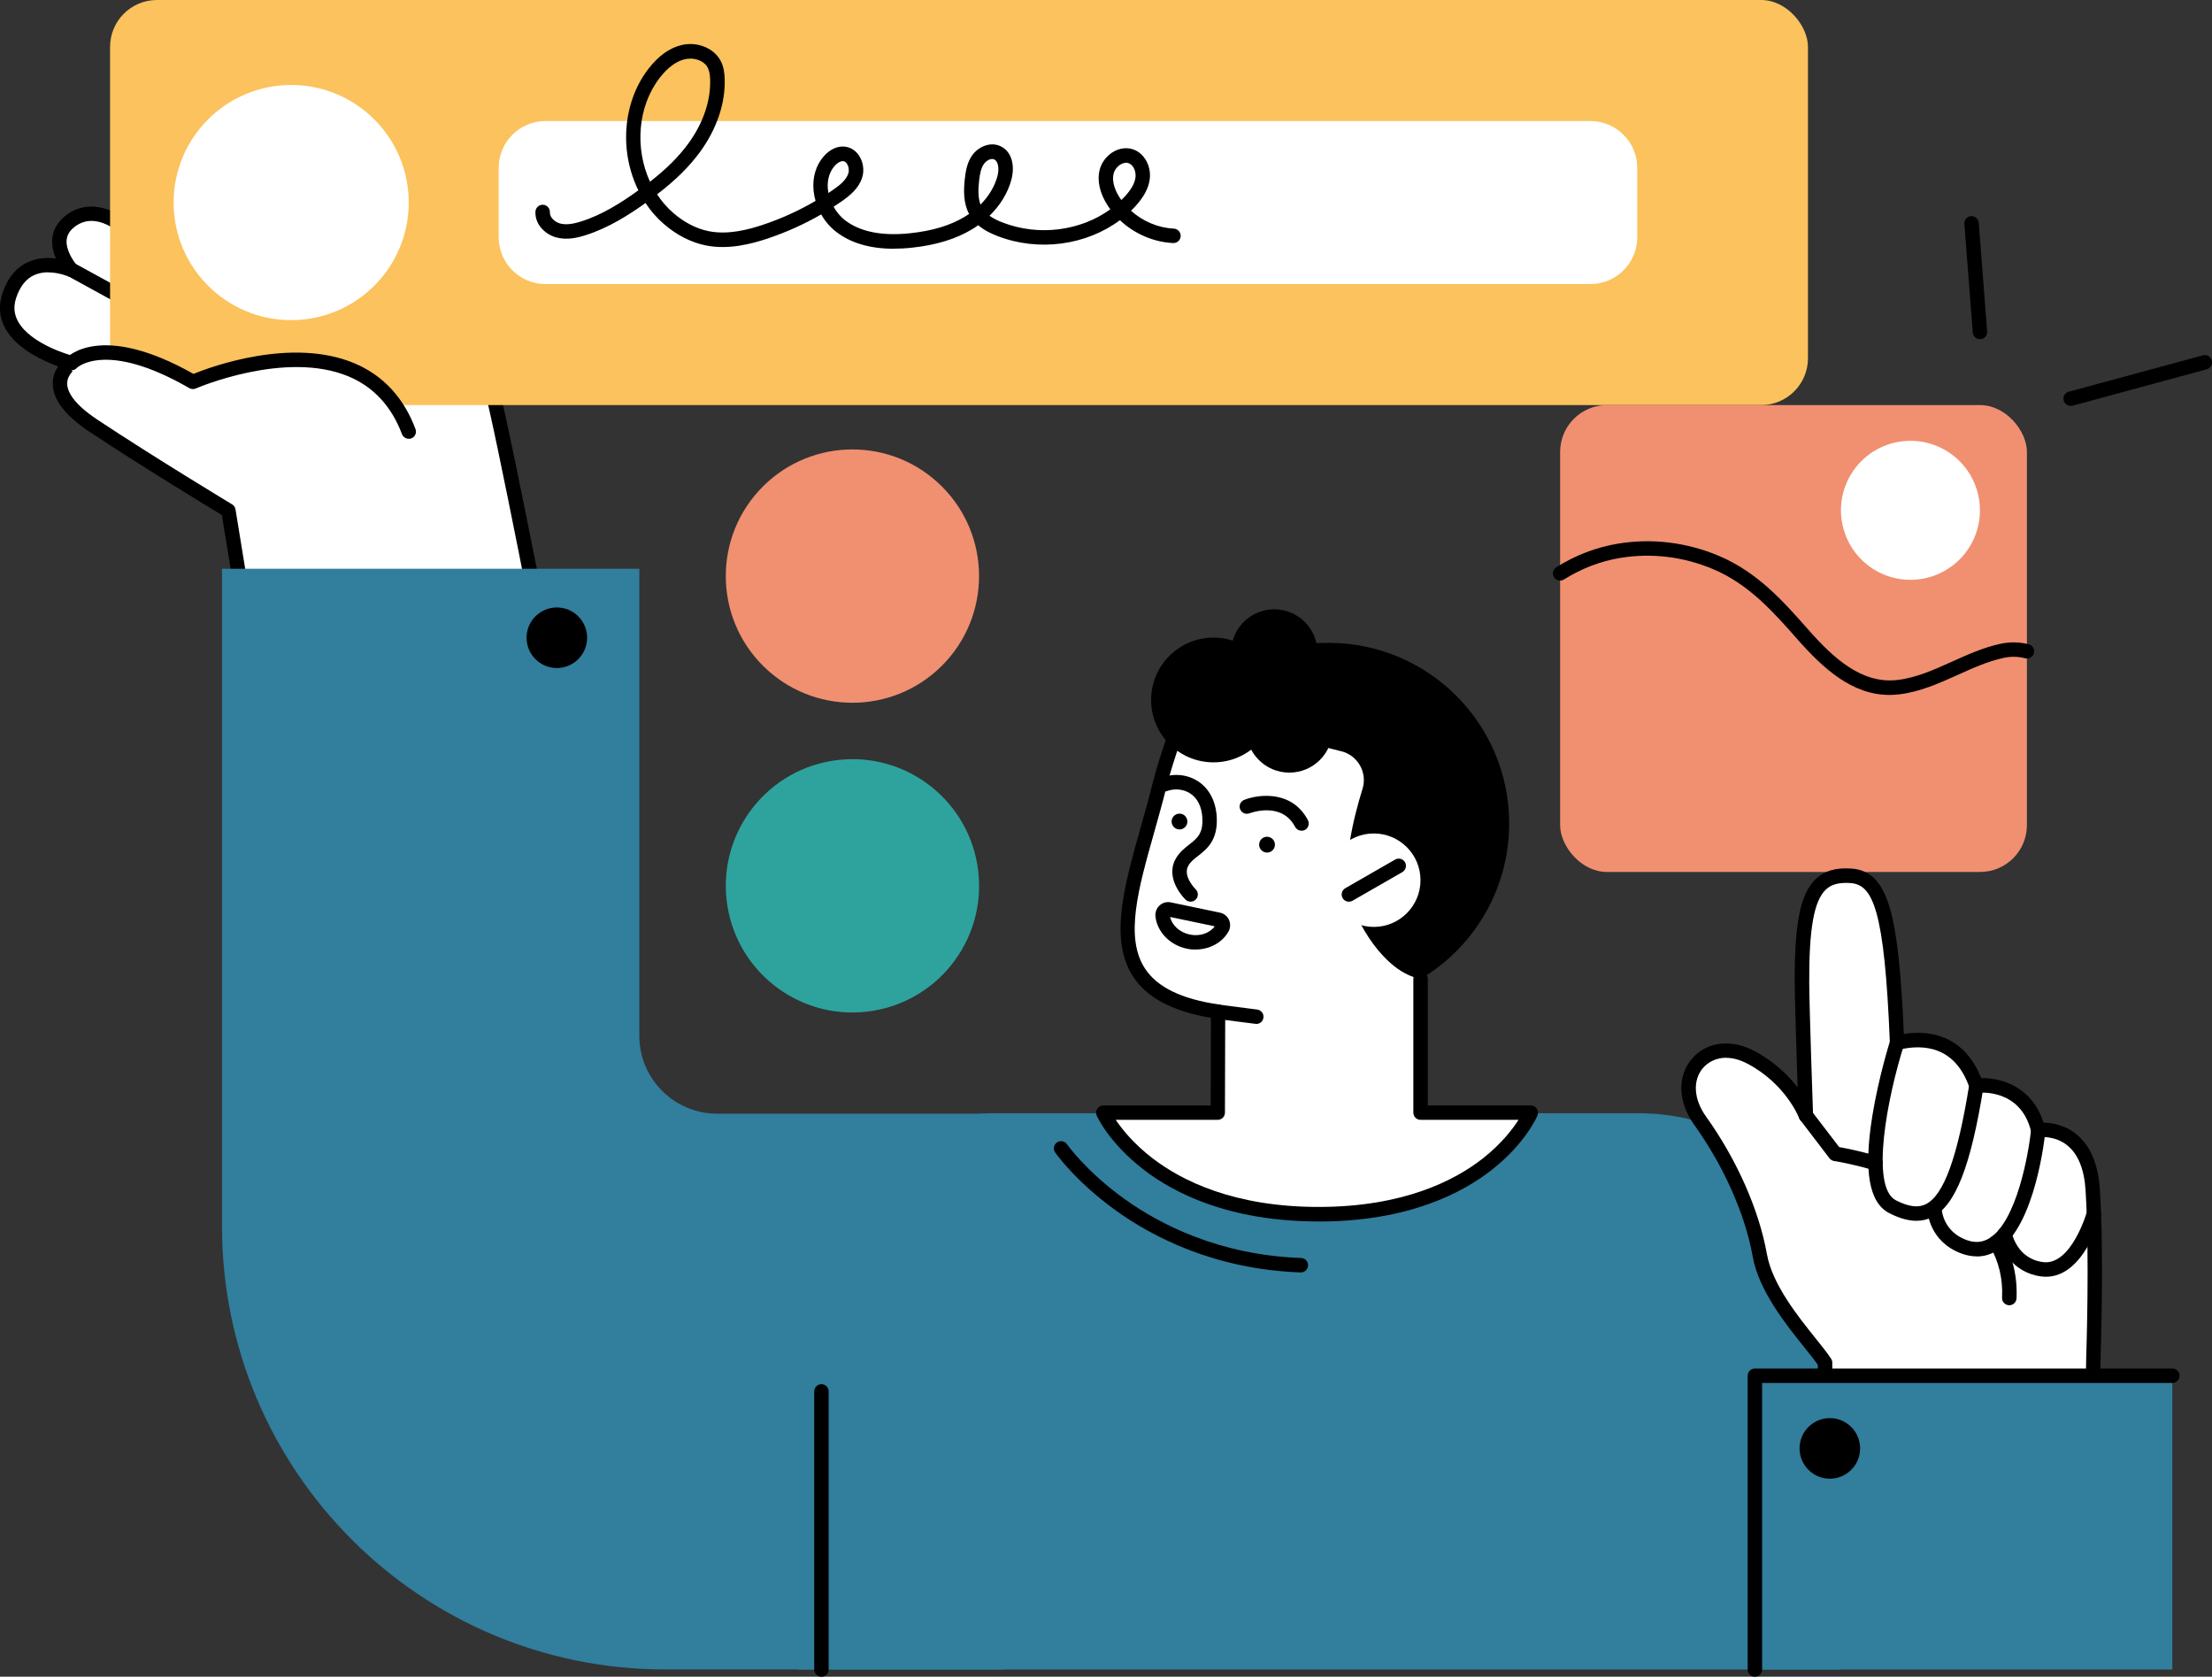
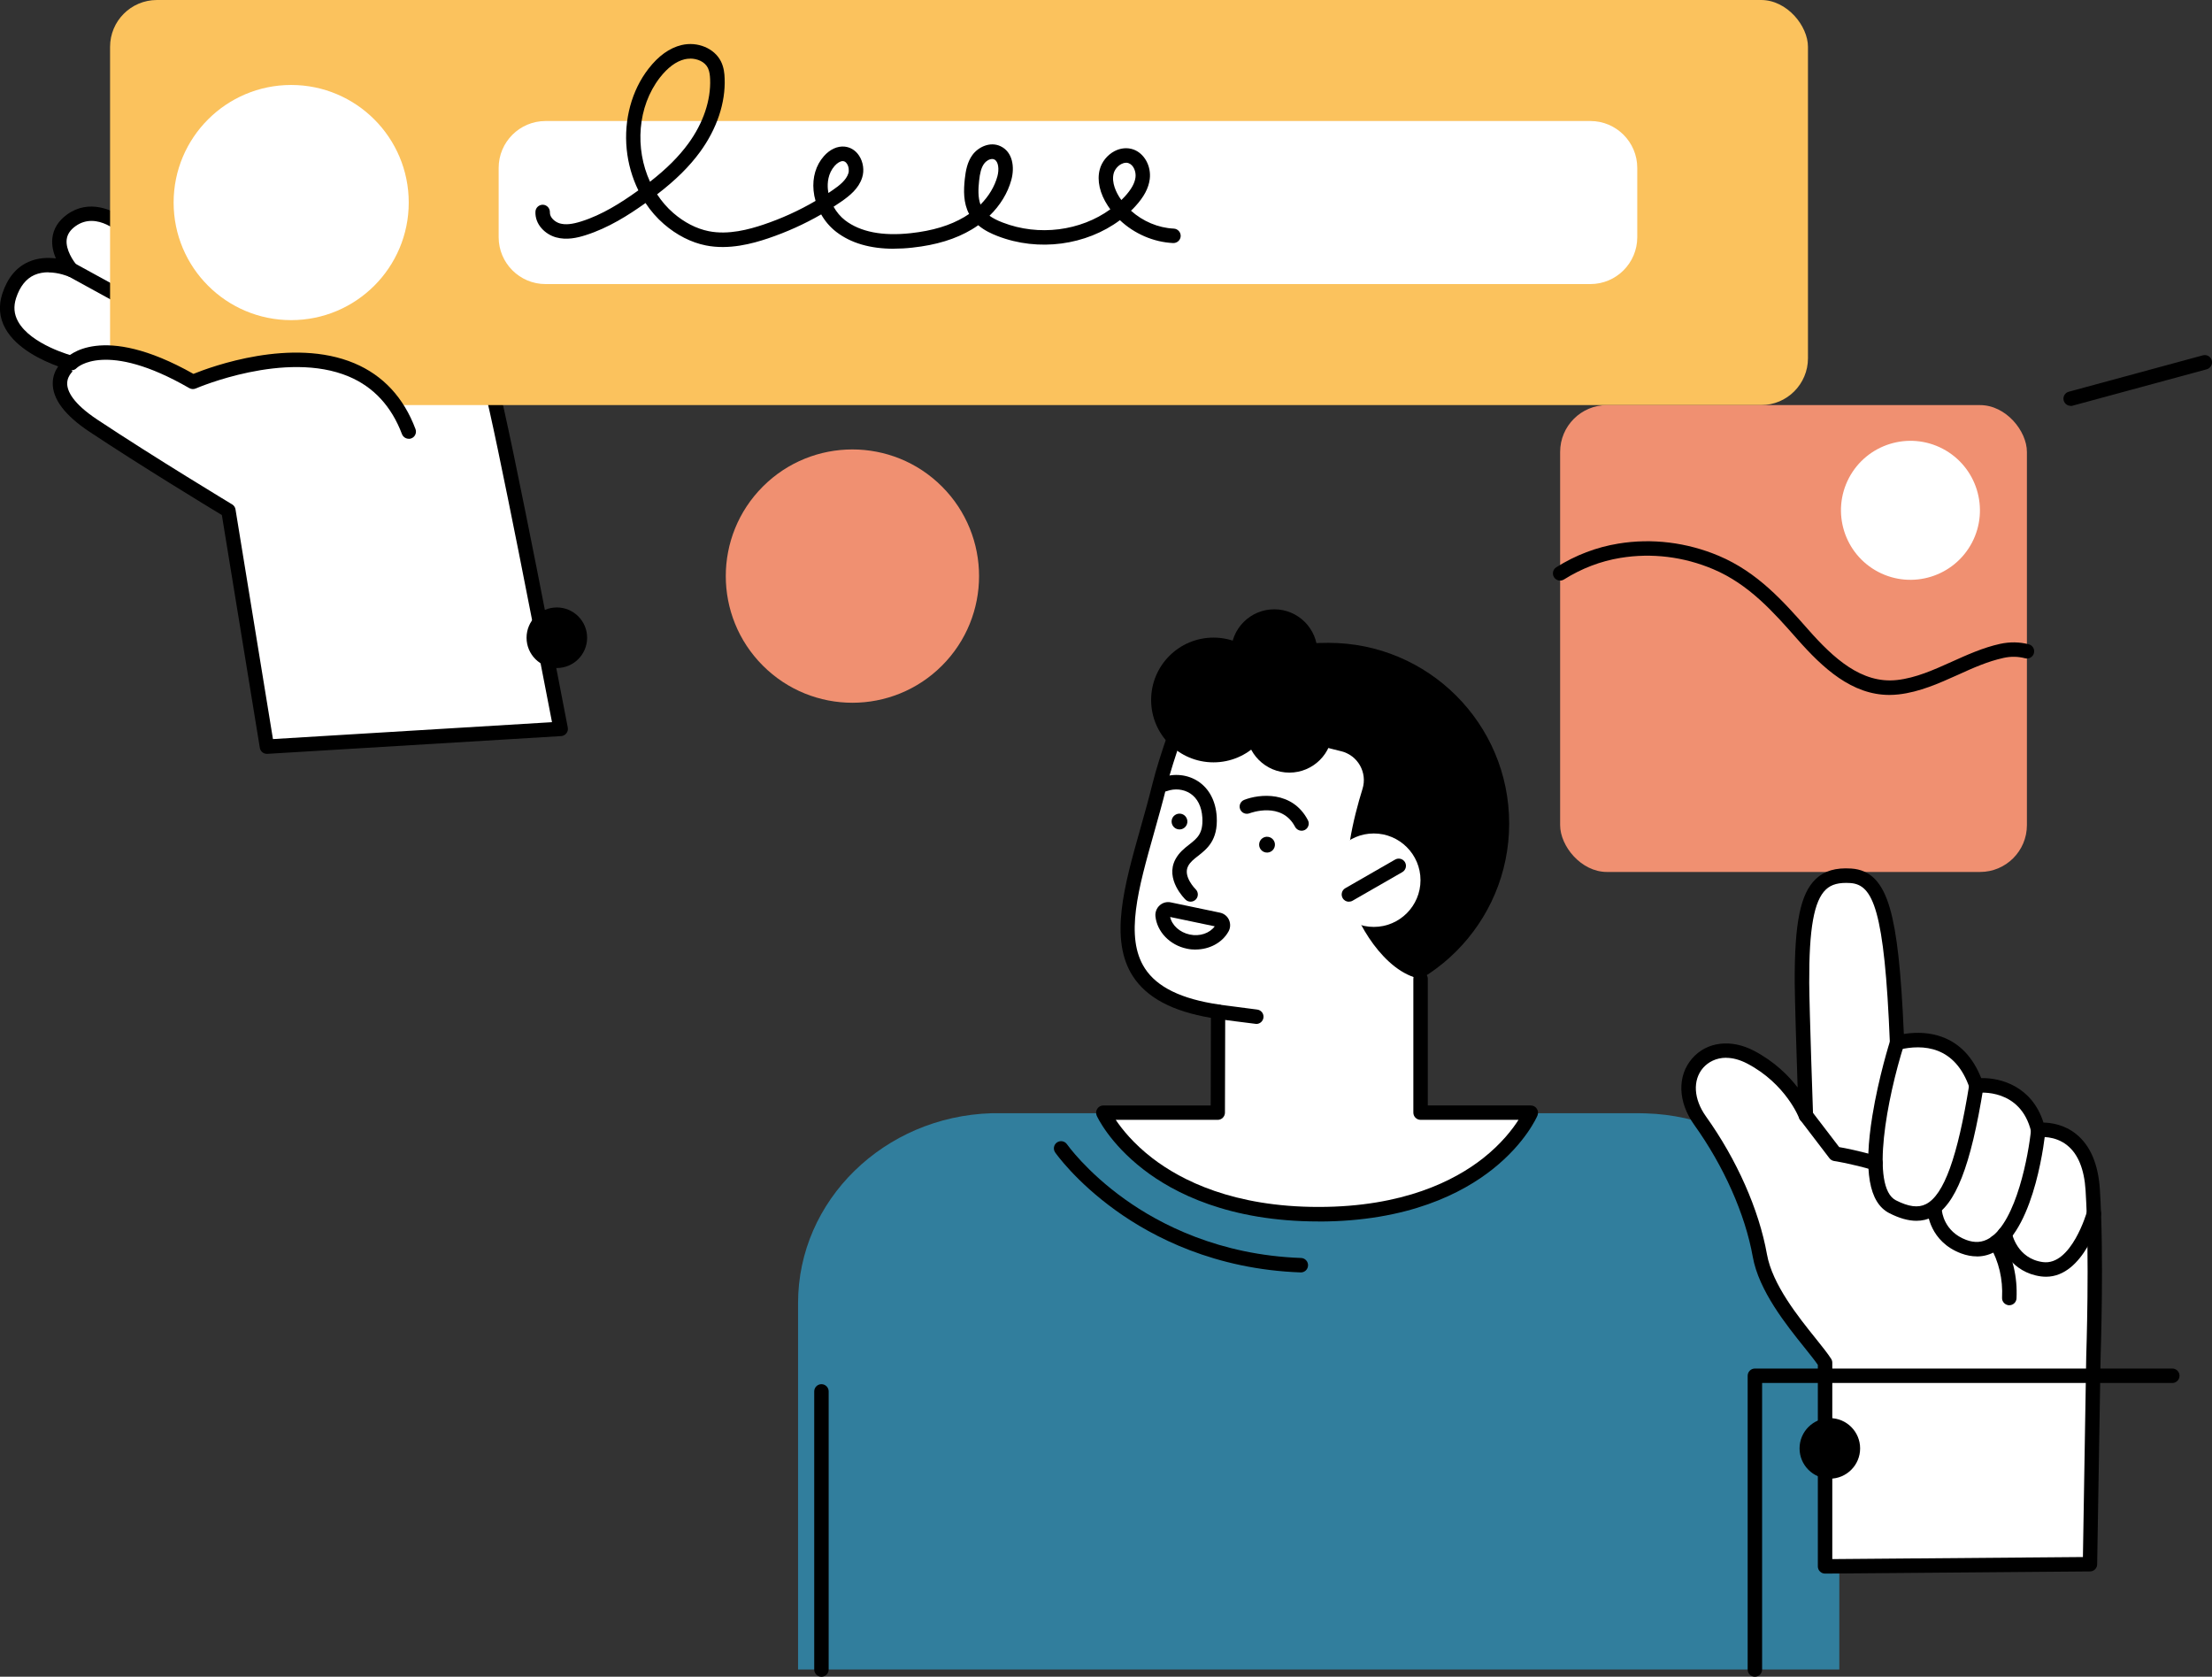
<svg xmlns="http://www.w3.org/2000/svg" id="Livello_2" viewBox="0 0 333.8 252.98">
  <rect x="0" y="0" width="333.8" height="252.98" fill="#333333" stroke="none" />
  <defs>
    <style>.cls-1,.cls-2,.cls-3,.cls-4,.cls-5,.cls-6{stroke-width:0px;}.cls-2{fill:#2ea39d;}.cls-3{fill:#317e9d;}.cls-4{fill:#fff;}.cls-5{fill:#fbc25d;}.cls-6{fill:#f09071;}</style>
  </defs>
  <g id="Livello_1-2">
    <path class="cls-1" d="M175.44,119.3c0,15.05,9.99,32.21,25.04,32.21s27.26-12.2,27.26-27.26-12.2-27.26-27.26-27.26-25.04,7.25-25.04,22.31Z" />
    <path class="cls-4" d="M84.62,109.97s-8.7-45.28-10.52-51.69c-1.82-6.41-5.56-14.71-16.91-16.51-11.35-1.8-15.47-13.16-22.01-11.07-6.54,2.09-1.36,10.02,3.73,15.9,0,0-8.29-9.41-10.89-11.1-2.6-1.69-7.05-3.95-8.76-.75,0,0-4.39-4.45-8.47-1.53-4.08,2.92,0,7.48,0,7.48,0,0-7.07-3.19-9.39,3.94-2.32,7.12,9.39,10.13,9.39,10.13,0,0-5.58,3.56,3.32,9.46,8.91,5.9,20.37,12.8,20.37,12.8l5.81,35.62,44.33-2.68Z" />
    <path class="cls-1" d="M40.28,113.74c-.53,0-.99-.38-1.07-.91l-5.73-35.12c-2.18-1.32-12.13-7.36-19.98-12.57-3.69-2.45-5.56-4.91-5.54-7.31,0-1.06.38-1.91.82-2.55-2.31-.84-6.29-2.66-7.98-5.73-.9-1.63-1.05-3.4-.45-5.24.77-2.36,2.1-3.98,3.96-4.8,1.42-.63,2.9-.67,4.12-.52-.38-.89-.65-1.96-.53-3.06.16-1.42.91-2.62,2.24-3.58,3.26-2.33,6.87-.77,8.95.83.48-.47,1.07-.8,1.74-.97,1.94-.5,4.56.3,7.77,2.39.68.44,1.72,1.37,2.88,2.5-.51-1.56-.61-2.91-.28-4.05.46-1.62,1.68-2.75,3.64-3.38,3.82-1.22,6.76,1.3,10.16,4.22,3.25,2.79,6.93,5.95,12.35,6.81,12.1,1.92,15.95,10.79,17.79,17.29,1.81,6.37,10.19,49.93,10.54,51.78.06.31-.02.63-.21.87-.19.25-.48.4-.79.42l-44.33,2.68s-.04,0-.07,0ZM7.3,41.08c-.69,0-1.42.11-2.11.41-1.26.56-2.19,1.74-2.76,3.48-.41,1.26-.32,2.41.29,3.52,1.94,3.54,8.28,5.21,8.34,5.22.42.11.73.46.8.88s-.12.86-.49,1.09c-.04.03-1.23.83-1.23,2.18,0,1.11.79,2.96,4.56,5.46,8.78,5.82,20.22,12.71,20.33,12.78.27.16.46.44.51.76l5.65,34.65,42.11-2.55c-1.4-7.26-8.64-44.66-10.26-50.39-1.68-5.93-5.17-14.01-16.04-15.73-6.02-.96-10.13-4.48-13.42-7.31-3.46-2.97-5.54-4.61-8.09-3.8-1.24.39-1.96,1.01-2.21,1.9-.66,2.34,1.62,6.7,6.43,12.26.39.45.34,1.14-.11,1.53-.45.39-1.14.35-1.53-.1-2.28-2.59-8.64-9.59-10.67-10.9-2.57-1.67-4.77-2.44-6.04-2.11-.51.13-.88.44-1.16.96-.16.31-.46.52-.8.57s-.69-.07-.93-.31c-.15-.15-3.8-3.75-7.07-1.41-.81.58-1.25,1.25-1.34,2.04-.17,1.54,1.04,3.29,1.52,3.83.34.38.37.95.06,1.37-.3.41-.85.56-1.32.35-.02,0-1.41-.61-3.04-.61Z" />
-     <path class="cls-3" d="M33.49,85.81h62.99v70.48c0,6.48,5.26,11.74,11.74,11.74h43.12v83.85h-50.96c-36.94,0-66.88-29.94-66.88-66.88v-99.19Z" />
    <path class="cls-3" d="M248.36,167.98s-.94-.02-.94-.02h-97.78c-16.21.49-29.21,13.12-29.21,28.64v55.29h157.13v-55.29c0-15.52-12.99-28.15-29.21-28.62Z" />
    <path class="cls-1" d="M36.23,55.75c-.18,0-.36-.04-.52-.13l-25.45-13.96c-.53-.29-.72-.95-.43-1.48.29-.53.95-.72,1.48-.43l25.45,13.96c.53.29.72.95.43,1.48-.2.36-.57.57-.96.57Z" />
    <rect class="cls-5" x="16.61" width="256.22" height="61.12" rx="7.07" ry="7.07" />
    <path class="cls-4" d="M82.32,18.26h157.68c3.9,0,7.07,3.17,7.07,7.07v10.46c0,3.9-3.17,7.07-7.07,7.07H82.32c-3.9,0-7.07-3.17-7.07-7.07v-10.46c0-3.9,3.17-7.07,7.07-7.07Z" />
    <circle class="cls-4" cx="43.94" cy="30.56" r="17.74" />
    <rect class="cls-6" x="235.43" y="61.12" width="70.44" height="70.44" rx="7.07" ry="7.07" />
    <path class="cls-1" d="M285.13,104.85c-5.66,0-10.03-4.02-13.92-8.43-3.58-4.06-7.28-8.26-12.67-10.54-4.46-1.89-9.29-2.48-13.99-1.71-3.01.49-5.88,1.59-8.54,3.26-.51.32-1.18.17-1.5-.34-.32-.51-.17-1.18.34-1.5,2.9-1.83,6.05-3.03,9.35-3.57,5.1-.84,10.35-.19,15.19,1.85,5.85,2.48,9.72,6.86,13.46,11.1,3.81,4.32,8.07,8.23,13.42,7.63,2.85-.32,5.49-1.51,8.29-2.77,2.31-1.04,4.7-2.12,7.24-2.68,1.53-.33,2.95-.3,4.35.06.58.15.93.74.78,1.33-.15.58-.74.93-1.33.78-1.06-.28-2.16-.3-3.24-.06-2.42.53-4.6,1.51-6.91,2.56-2.83,1.27-5.75,2.59-8.94,2.95-.47.05-.93.08-1.38.08Z" />
    <path class="cls-4" d="M283.42,86.28c5.13,2.69,11.47.71,14.16-4.41,2.69-5.13.71-11.47-4.41-14.16-5.13-2.69-11.47-.71-14.16,4.41-2.69,5.13-.71,11.47,4.41,14.16Z" />
    <path class="cls-4" d="M214.4,167.89v-20.19c-5.51-1-9.9-8.66-10.79-12.74-1.03-4.7.62-11.5,2-15.94.76-2.45-.7-5.05-3.2-5.67l-23.8-5.96s-2.54,6.68-3.65,11.15c-4.02,16.24-11.72,31.11,8.85,34.12l-.04,15.23h-17.29s6.95,15.32,32.5,15.32,32.03-15.32,32.03-15.32h-16.63Z" />
    <path class="cls-1" d="M198.99,184.29c-13.51,0-21.87-4.29-26.5-7.89-5.09-3.95-6.92-7.9-6.99-8.07-.15-.34-.12-.73.08-1.04.2-.31.54-.5.91-.5h16.21l.03-13.22c-5.83-.99-9.68-3.05-11.77-6.27-3.6-5.55-1.3-13.71,1.14-22.34.62-2.18,1.25-4.44,1.81-6.7,1.11-4.49,3.58-11,3.68-11.28.21-.56.84-.84,1.4-.63.56.21.84.84.63,1.4-.03.07-2.53,6.67-3.61,11.03-.57,2.3-1.21,4.57-1.83,6.77-2.4,8.5-4.48,15.84-1.41,20.56,1.84,2.83,5.5,4.62,11.19,5.45.54.08.93.54.93,1.08l-.04,15.23c0,.6-.49,1.09-1.09,1.09h-15.39c.95,1.41,2.7,3.61,5.54,5.79,4.36,3.35,12.24,7.35,25.06,7.35s20.56-3.99,24.81-7.33c2.78-2.19,4.47-4.4,5.37-5.81h-14.78c-.6,0-1.09-.49-1.09-1.09v-20.19c0-.6.49-1.09,1.09-1.09s1.09.49,1.09,1.09v19.11h15.54c.36,0,.71.18.91.49.2.3.24.69.1,1.03-.07.17-1.78,4.13-6.76,8.09-4.53,3.6-12.76,7.9-26.28,7.9Z" />
    <path class="cls-1" d="M179.17,124.12c-.09.65-.7,1.11-1.35,1.01-.65-.09-1.1-.7-1.01-1.35.09-.65.7-1.1,1.35-1.01s1.1.7,1.01,1.35Z" />
    <path class="cls-1" d="M192.38,127.61c-.09.65-.7,1.11-1.35,1.01-.65-.09-1.1-.7-1.01-1.35.09-.65.7-1.11,1.35-1.01.65.09,1.11.7,1.01,1.35Z" />
    <path class="cls-1" d="M179.66,136.04c-.27,0-.54-.1-.75-.3-.13-.12-3.15-3.08-1.53-6.1.54-1.01,1.35-1.65,2.07-2.21,1.23-.97,2.12-1.66,1.99-4.06-.1-1.67-.73-2.93-1.82-3.65-1.01-.66-2.33-.8-3.54-.36-.56.21-1.19-.08-1.4-.65-.21-.56.08-1.19.65-1.4,1.85-.68,3.9-.46,5.48.58,1.67,1.1,2.66,3,2.8,5.35.2,3.53-1.47,4.84-2.82,5.9-.63.49-1.17.91-1.49,1.52-.84,1.56,1.11,3.49,1.13,3.51.43.42.44,1.11.02,1.54-.21.22-.5.33-.78.33Z" />
    <path class="cls-1" d="M196.41,125.34c-.39,0-.77-.21-.97-.58-2.02-3.87-6.69-2.12-6.89-2.05-.56.21-1.19-.06-1.41-.62-.22-.56.06-1.19.62-1.41,2.3-.9,7.27-1.41,9.61,3.07.28.53.07,1.19-.46,1.47-.16.08-.33.12-.5.12Z" />
    <path class="cls-1" d="M180.41,143.27c-.44,0-.88-.04-1.32-.14-2.55-.53-4.49-2.54-4.73-4.89-.06-.61.18-1.23.64-1.64.46-.42,1.08-.58,1.69-.45l7.41,1.55c.61.13,1.11.53,1.36,1.09.25.56.23,1.22-.08,1.76-.95,1.7-2.89,2.71-4.97,2.71ZM176.58,138.35c.28,1.27,1.45,2.33,2.96,2.65,1.5.32,3-.19,3.77-1.24l-6.73-1.41Z" />
    <path class="cls-4" d="M11.34,55.12s4.06-5.43,17.77,2.49c0,0,25.52-11.19,32.57,7.51l-25.45,6.51-25.45-15.71.56-.8Z" />
    <path class="cls-1" d="M61.68,66.2c-.44,0-.85-.27-1.02-.7-1.58-4.19-4.28-7.11-8.02-8.69-9.55-4.03-22.95,1.74-23.09,1.8-.32.14-.68.12-.98-.05-12.61-7.28-16.95-3.08-16.99-3.04-.4.44-1.09.47-1.53.07-.44-.4-.47-1.1-.07-1.54.21-.23,5.26-5.52,19.21,2.36,2.67-1.08,14.86-5.57,24.29-1.6,4.32,1.82,7.43,5.16,9.22,9.93.21.56-.07,1.19-.63,1.4-.13.05-.26.07-.38.07Z" />
    <path class="cls-1" d="M123.96,252.98c-.6,0-1.09-.49-1.09-1.09v-41.96c0-.6.49-1.09,1.09-1.09s1.09.49,1.09,1.09v41.96c0,.6-.49,1.09-1.09,1.09Z" />
    <path class="cls-1" d="M189.59,154.49c-.14,0-5.92-.76-5.92-.76-.6-.08-1.02-.62-.94-1.22.08-.6.62-1.02,1.22-.94l5.77.75c.6.08,1.02.62.94,1.22-.07.55-.54.95-1.08.95Z" />
    <path class="cls-1" d="M196.31,191.98c-12.99-.46-22.35-5.34-27.93-9.35-6.06-4.36-9.02-8.57-9.15-8.75-.34-.49-.22-1.17.27-1.51.49-.34,1.17-.22,1.51.27.03.04,2.92,4.14,8.71,8.28,5.32,3.81,14.26,8.44,26.62,8.88.6.02,1.07.53,1.05,1.13-.02.59-.5,1.05-1.09,1.05Z" />
    <path class="cls-1" d="M88.6,96.22c0,2.52-2.05,4.57-4.57,4.57s-4.57-2.05-4.57-4.57,2.05-4.57,4.57-4.57,4.57,2.05,4.57,4.57Z" />
    <path class="cls-1" d="M192.53,105.61c0,5.19-4.21,9.41-9.41,9.41s-9.41-4.21-9.41-9.41,4.21-9.41,9.41-9.41,9.41,4.21,9.41,9.41Z" />
    <path class="cls-1" d="M198.81,98.45c0,3.6-2.92,6.52-6.52,6.52s-6.52-2.92-6.52-6.52,2.92-6.52,6.52-6.52,6.52,2.92,6.52,6.52Z" />
    <circle class="cls-1" cx="194.57" cy="110.05" r="6.52" />
    <circle class="cls-6" cx="128.64" cy="86.92" r="19.11" transform="translate(-23.79 116.42) rotate(-45)" />
-     <circle class="cls-2" cx="128.64" cy="133.65" r="19.11" transform="translate(-19.89 22.52) rotate(-9.29)" />
    <path class="cls-4" d="M315.92,204.66s.54-15-.1-25.15c-.65-10.16-8.24-9.02-8.24-9.02-1.84-7.68-9.32-6.69-9.32-6.69-2.51-7.38-8.32-7.36-11.97-6.49-.8-19.92-2.5-24.88-6.99-25.18-5.51-.37-7.42,3.22-7.36,16.14.02,3.99.58,20.01.58,20.01,0,0-2.04-5.5-8.33-8.79-6.7-3.51-12.31,3.04-7.64,9.56,4.3,6,7.8,13.45,9.03,20.37,1.17,6.53,8.01,13.27,9.84,16.17v30.73l39.98-.33.52-31.34Z" />
    <path class="cls-1" d="M275.41,237.42c-.29,0-.56-.11-.77-.32-.21-.2-.32-.48-.32-.77v-30.4c-.46-.68-1.19-1.58-2.01-2.61-2.75-3.42-6.9-8.59-7.81-13.7-1.14-6.41-4.37-13.68-8.85-19.93-2.46-3.44-2.58-7.37-.29-10,2.19-2.52,5.85-2.97,9.31-1.16,3.09,1.62,5.21,3.73,6.6,5.54-.17-5.05-.42-13.09-.44-15.79-.04-9.07.86-13.47,3.2-15.68,1.3-1.22,2.99-1.71,5.32-1.56,2.9.19,4.71,2.05,5.85,6.02,1.05,3.63,1.68,9.33,2.1,18.94,2.11-.33,4.04-.18,5.75.44,2.68.98,4.67,3.06,5.92,6.22,2.95-.07,7.67,1.24,9.4,6.71,1.16.02,3.15.3,4.94,1.74,2.12,1.71,3.32,4.52,3.57,8.33.64,9.98.12,24.77.11,25.25l-.52,31.33c0,.59-.49,1.07-1.08,1.07l-39.98.33h0ZM260.49,159.59c-1.54,0-2.73.67-3.48,1.52-1.61,1.85-1.44,4.71.41,7.31,4.66,6.51,8.02,14.09,9.22,20.82.81,4.57,4.76,9.47,7.37,12.72.97,1.21,1.81,2.26,2.32,3.06.11.17.17.37.17.58v29.63l37.82-.31.5-30.27c0-.17.53-15.08-.1-25.07-.2-3.18-1.13-5.46-2.76-6.77-1.9-1.54-4.21-1.24-4.23-1.24-.56.08-1.09-.27-1.22-.82-1.58-6.6-7.86-5.9-8.12-5.86-.51.06-1-.24-1.17-.73-2.17-6.36-7.01-6.66-10.69-5.78-.32.08-.65,0-.91-.19-.26-.2-.42-.5-.43-.82-.81-20.24-2.57-23.91-5.97-24.14-1.71-.11-2.85.19-3.68.97-1.8,1.69-2.56,5.91-2.52,14.08.02,3.92.57,19.82.58,19.98.02.53-.35,1-.88,1.11-.52.1-1.05-.19-1.23-.69-.02-.05-2-5.16-7.82-8.21-1.17-.61-2.24-.87-3.19-.87Z" />
-     <rect class="cls-3" x="264.82" y="207.57" width="62.99" height="44.32" />
    <path class="cls-1" d="M264.82,252.98c-.6,0-1.09-.49-1.09-1.09v-44.32c0-.6.49-1.09,1.09-1.09h62.99c.6,0,1.09.49,1.09,1.09s-.49,1.09-1.09,1.09h-61.9v43.23c0,.6-.49,1.09-1.09,1.09Z" />
    <path class="cls-1" d="M289.2,184.19c-1.23,0-2.58-.38-4.09-1.15-3.08-1.57-3.91-6.38-2.56-14.71.94-5.81,2.62-11.13,2.69-11.35.18-.57.79-.89,1.37-.71.57.18.89.79.71,1.37-2.54,8.01-5.12,21.47-1.22,23.46,1.93.98,3.37,1.17,4.54.57,2.7-1.37,4.77-7.1,6.53-18.04.1-.59.65-1,1.25-.9.59.1,1,.65.9,1.25-1.93,12.01-4.23,17.88-7.7,19.64-.75.38-1.56.57-2.43.57Z" />
    <path class="cls-1" d="M298.3,189.56c-.76,0-1.55-.15-2.36-.45-4.75-1.78-5.06-6.17-5.07-6.35-.04-.6.42-1.12,1.02-1.15.6-.04,1.11.42,1.15,1.01.01.14.28,3.18,3.66,4.45,1.31.49,2.46.4,3.53-.26,4.08-2.55,5.91-12.72,6.27-16.42.06-.6.59-1.04,1.19-.98.6.06,1.04.59.98,1.19-.06.59-1.46,14.43-7.28,18.06-.97.61-2,.91-3.08.91Z" />
    <path class="cls-1" d="M308.76,192.63c-.25,0-.51-.02-.77-.05-4.38-.59-6.2-4.32-6.54-6.2-.11-.59.28-1.16.87-1.27.59-.11,1.16.28,1.27.87.03.17.8,3.92,4.69,4.44,4.29.58,6.63-7.52,6.65-7.6.16-.58.76-.92,1.34-.76.58.16.92.76.76,1.33-.11.39-2.58,9.24-8.28,9.24Z" />
-     <path class="cls-1" d="M298.78,51.17c-.56,0-1.04-.43-1.08-1l-1.27-16.39c-.05-.6.4-1.12,1-1.17.6-.05,1.12.4,1.17,1l1.27,16.39c.05.6-.4,1.12-1,1.17-.03,0-.06,0-.09,0Z" />
    <path class="cls-1" d="M312.47,61.23c-.48,0-.92-.32-1.05-.8-.16-.58.19-1.18.77-1.33l20.24-5.49c.58-.16,1.18.19,1.34.77.16.58-.19,1.18-.77,1.34l-20.24,5.49c-.1.03-.19.04-.29.04Z" />
    <path class="cls-1" d="M134.88,37.53c-3.57,0-6.48-.85-8.68-2.54-.92-.71-1.7-1.61-2.28-2.64-2.55,1.47-5.24,2.68-8.03,3.62-2.35.79-5.88,1.76-9.37,1.06-2.22-.44-4.41-1.56-6.34-3.23-1.05-.91-1.99-1.98-2.77-3.17-.06.04-.12.09-.18.13-2.29,1.62-5.38,3.63-8.88,4.73-1.22.39-2.84.77-4.45.32-1.61-.45-3.19-1.93-3.1-3.88.03-.6.54-1.06,1.14-1.04.6.03,1.06.54,1.04,1.14-.04.77.76,1.47,1.51,1.68.83.23,1.82.14,3.21-.3,3.22-1.01,6.11-2.9,8.28-4.44.12-.08.24-.17.35-.25-.93-1.9-1.54-4-1.76-6.2-.44-4.45.75-8.88,3.29-12.15,1.5-1.94,3.18-3.14,4.98-3.57,2.42-.58,4.98.49,5.96,2.48.44.89.53,1.83.55,2.55.15,3.67-1.17,7.61-3.71,11.09-1.62,2.21-3.66,4.24-6.48,6.4.68,1.04,1.5,2,2.45,2.82,1.64,1.42,3.49,2.37,5.34,2.74,2.98.6,6.13-.28,8.25-.99,2.74-.92,5.38-2.12,7.87-3.58-.15-.51-.25-1.03-.3-1.56-.19-1.98.35-3.82,1.55-5.18.9-1.03,2.05-1.56,3.14-1.45.88.09,1.66.57,2.18,1.37.63.96.81,2.23.46,3.31-.52,1.64-1.85,2.72-3.2,3.65-.37.25-.74.5-1.11.74.45.8,1.04,1.51,1.74,2.05,2.29,1.75,5.62,2.41,9.91,1.94,3.28-.36,5.93-1.16,8.08-2.44.25-.15.49-.3.72-.46-.89-1.67-.83-3.59-.65-5.28.14-1.25.37-2.55,1.16-3.63.87-1.18,2.64-2.05,4.21-1.32,1.87.86,2.18,3.18,1.65,5.1-.54,1.98-1.69,3.85-3.29,5.4.51.37,1.16.71,1.98,1.02,5.47,2.12,11.77,1.26,16.25-1.99-.13-.17-.25-.35-.37-.53-1.22-1.86-1.66-3.8-1.23-5.46.3-1.16,1.13-2.2,2.22-2.78.93-.49,1.95-.58,2.86-.26,1.66.59,2.72,2.52,2.47,4.48-.18,1.37-.87,2.67-2.18,4.1-.21.23-.42.45-.65.66,1.77,1.59,4.08,2.59,6.46,2.7.6.03,1.06.54,1.04,1.14-.03.6-.54,1.06-1.14,1.04-2.97-.14-5.87-1.41-8.03-3.45-5.08,3.78-12.27,4.8-18.48,2.39-.85-.33-1.96-.82-2.9-1.63-.32.22-.64.44-.98.64-2.43,1.45-5.36,2.35-8.96,2.74-.97.11-1.9.16-2.79.16ZM149.73,23.99c-.44,0-.94.31-1.22.7-.46.63-.64,1.49-.76,2.59-.13,1.19-.19,2.51.21,3.59,1.24-1.25,2.13-2.72,2.55-4.26.28-1.02.18-2.25-.47-2.55-.1-.05-.21-.07-.32-.07ZM169.92,24.56c-.28,0-.54.1-.73.2-.54.29-.98.84-1.13,1.4-.37,1.42.43,2.94.94,3.71.07.11.14.21.22.31.17-.17.34-.34.5-.51.99-1.08,1.51-2,1.63-2.9.11-.82-.26-1.87-1.04-2.15-.13-.05-.26-.07-.38-.07ZM127.17,24.31c-.37,0-.82.27-1.22.72-1.01,1.15-1.11,2.56-1.02,3.53.02.19.05.37.08.56.22-.14.43-.29.65-.44,1.04-.71,2.04-1.51,2.36-2.52.14-.45.06-1.05-.21-1.45-.16-.25-.36-.38-.58-.4-.02,0-.05,0-.07,0ZM104.15,8.85c-.28,0-.56.03-.82.09-1.3.31-2.57,1.25-3.76,2.78-3.39,4.38-3.78,10.7-1.48,15.7,2.51-1.96,4.34-3.79,5.78-5.76,2.25-3.08,3.42-6.53,3.29-9.72-.02-.51-.08-1.16-.33-1.68-.47-.96-1.61-1.42-2.68-1.42Z" />
    <path class="cls-1" d="M280.7,218.53c0,2.52-2.05,4.57-4.57,4.57s-4.57-2.05-4.57-4.57,2.05-4.57,4.57-4.57,4.57,2.05,4.57,4.57Z" />
    <path class="cls-1" d="M303.21,196.94c-.65-.03-1.12-.54-1.09-1.14.14-2.82-.48-5.45-1.84-7.82-.3-.52-.12-1.19.4-1.49.52-.3,1.19-.12,1.49.4,1.57,2.73,2.29,5.76,2.13,9.01-.03.58-.51,1.03-1.09,1.03Z" />
    <path class="cls-1" d="M283.03,176.59c-.1,0-.21-.01-.31-.04-3.41-1-5.91-1.38-5.94-1.38-.28-.04-.53-.19-.71-.42l-4.43-5.8c-.36-.48-.27-1.16.2-1.53.48-.37,1.16-.27,1.53.2l4.17,5.45c.89.15,3.05.57,5.79,1.37.58.17.91.77.74,1.35-.14.47-.57.78-1.04.78Z" />
    <path class="cls-4" d="M207.31,139.85c-3.89,0-7.05-3.16-7.05-7.05s3.16-7.05,7.05-7.05,7.05,3.16,7.05,7.05-3.16,7.05-7.05,7.05Z" />
    <path class="cls-1" d="M203.55,136.05c-.38,0-.74-.2-.94-.55-.3-.52-.12-1.19.4-1.49l7.52-4.32c.52-.3,1.19-.12,1.49.4.3.52.12,1.19-.4,1.49l-7.52,4.32c-.17.1-.36.14-.54.14Z" />
  </g>
</svg>